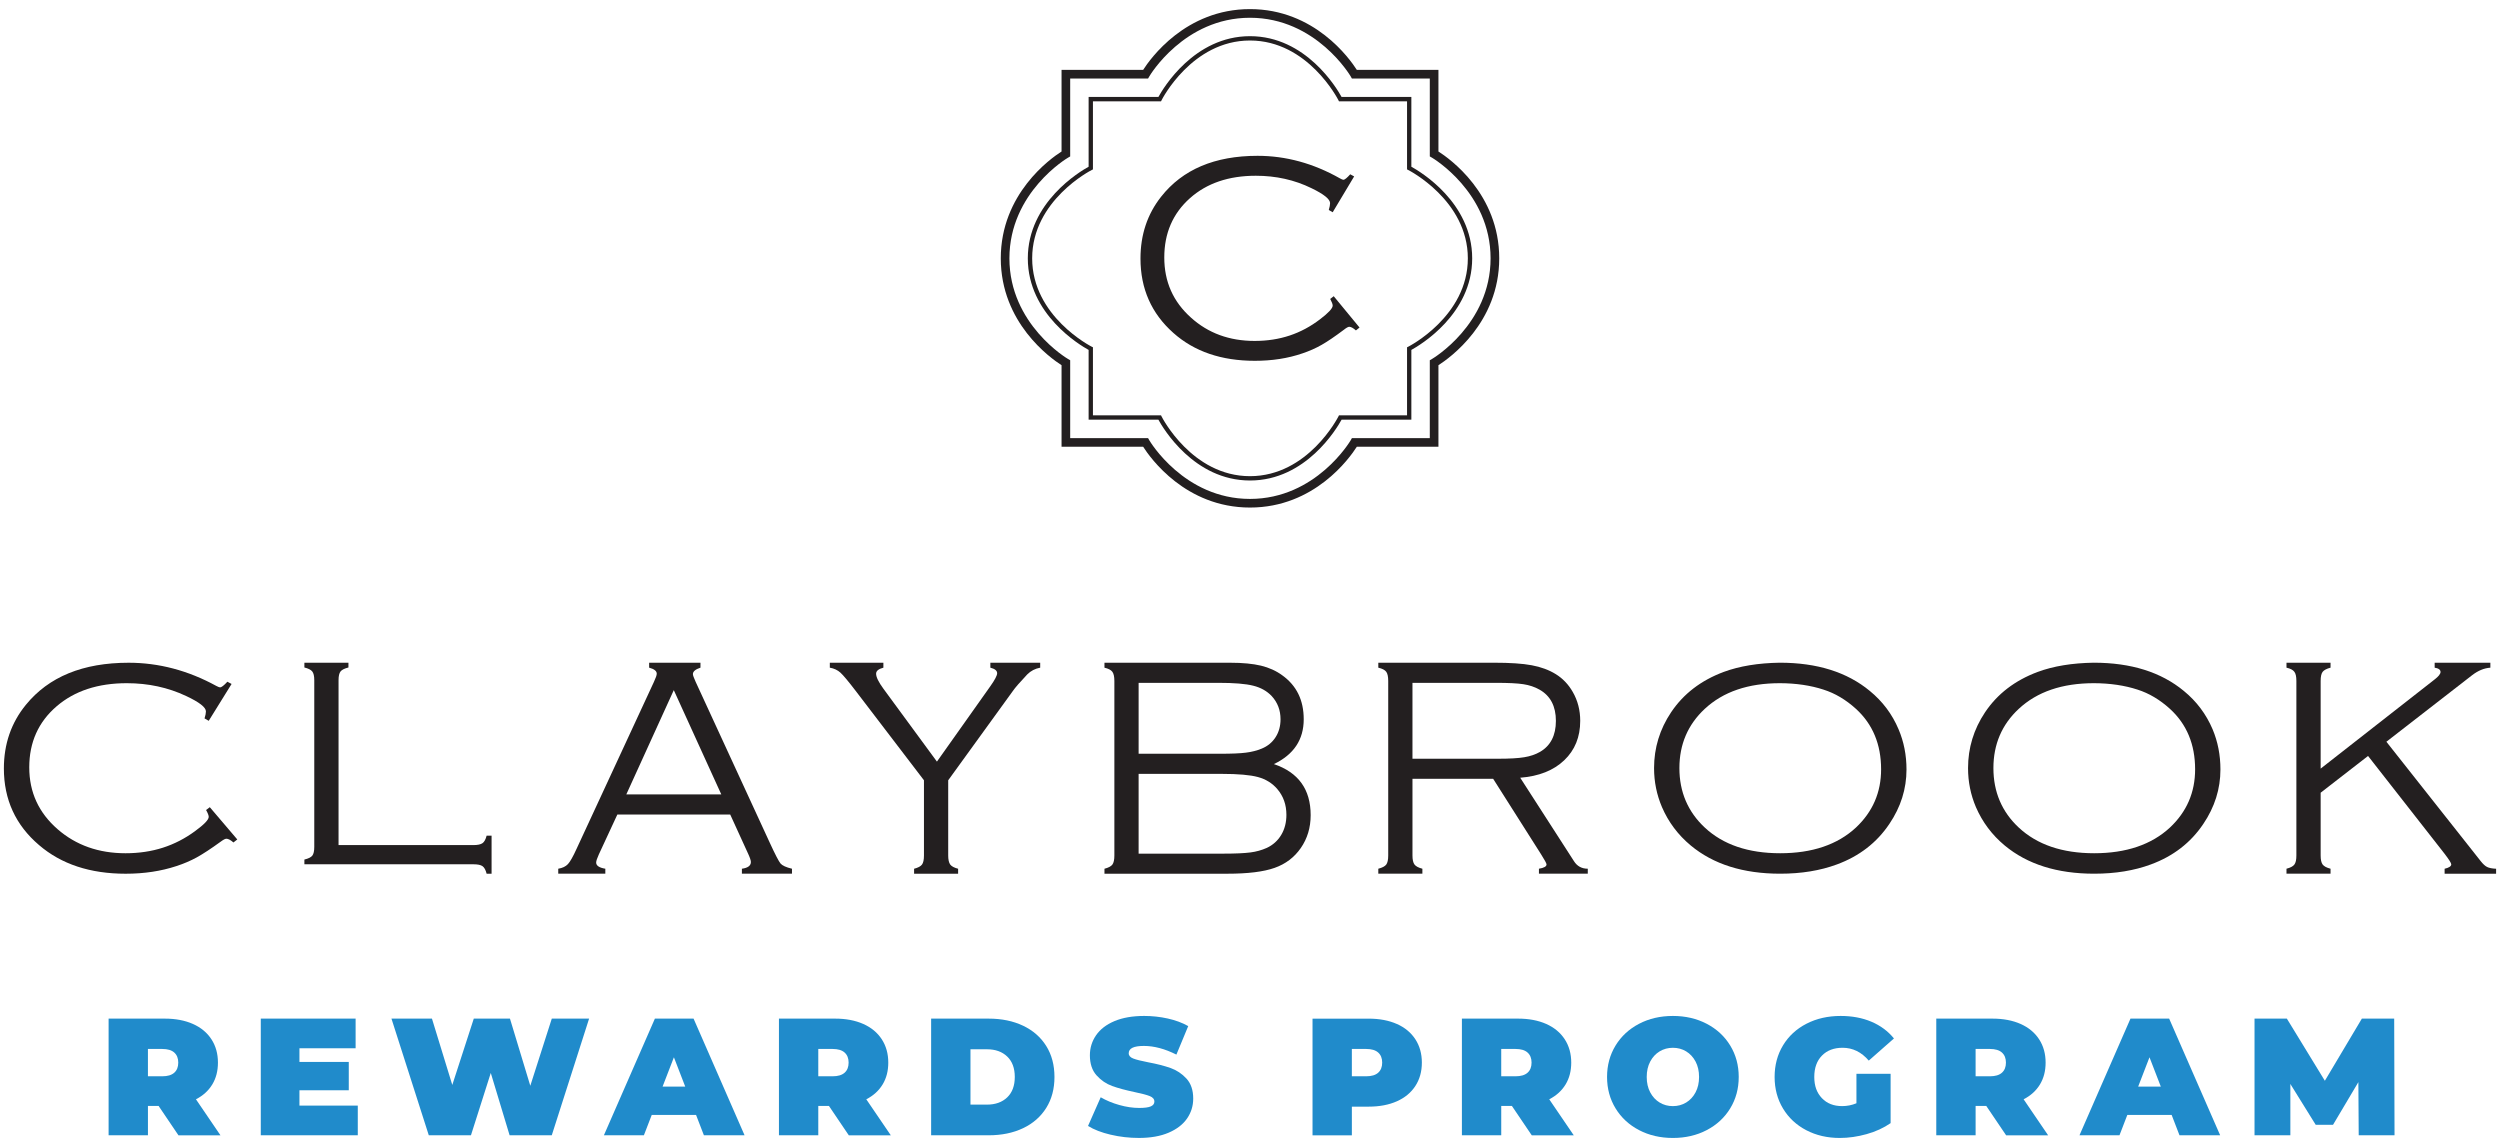
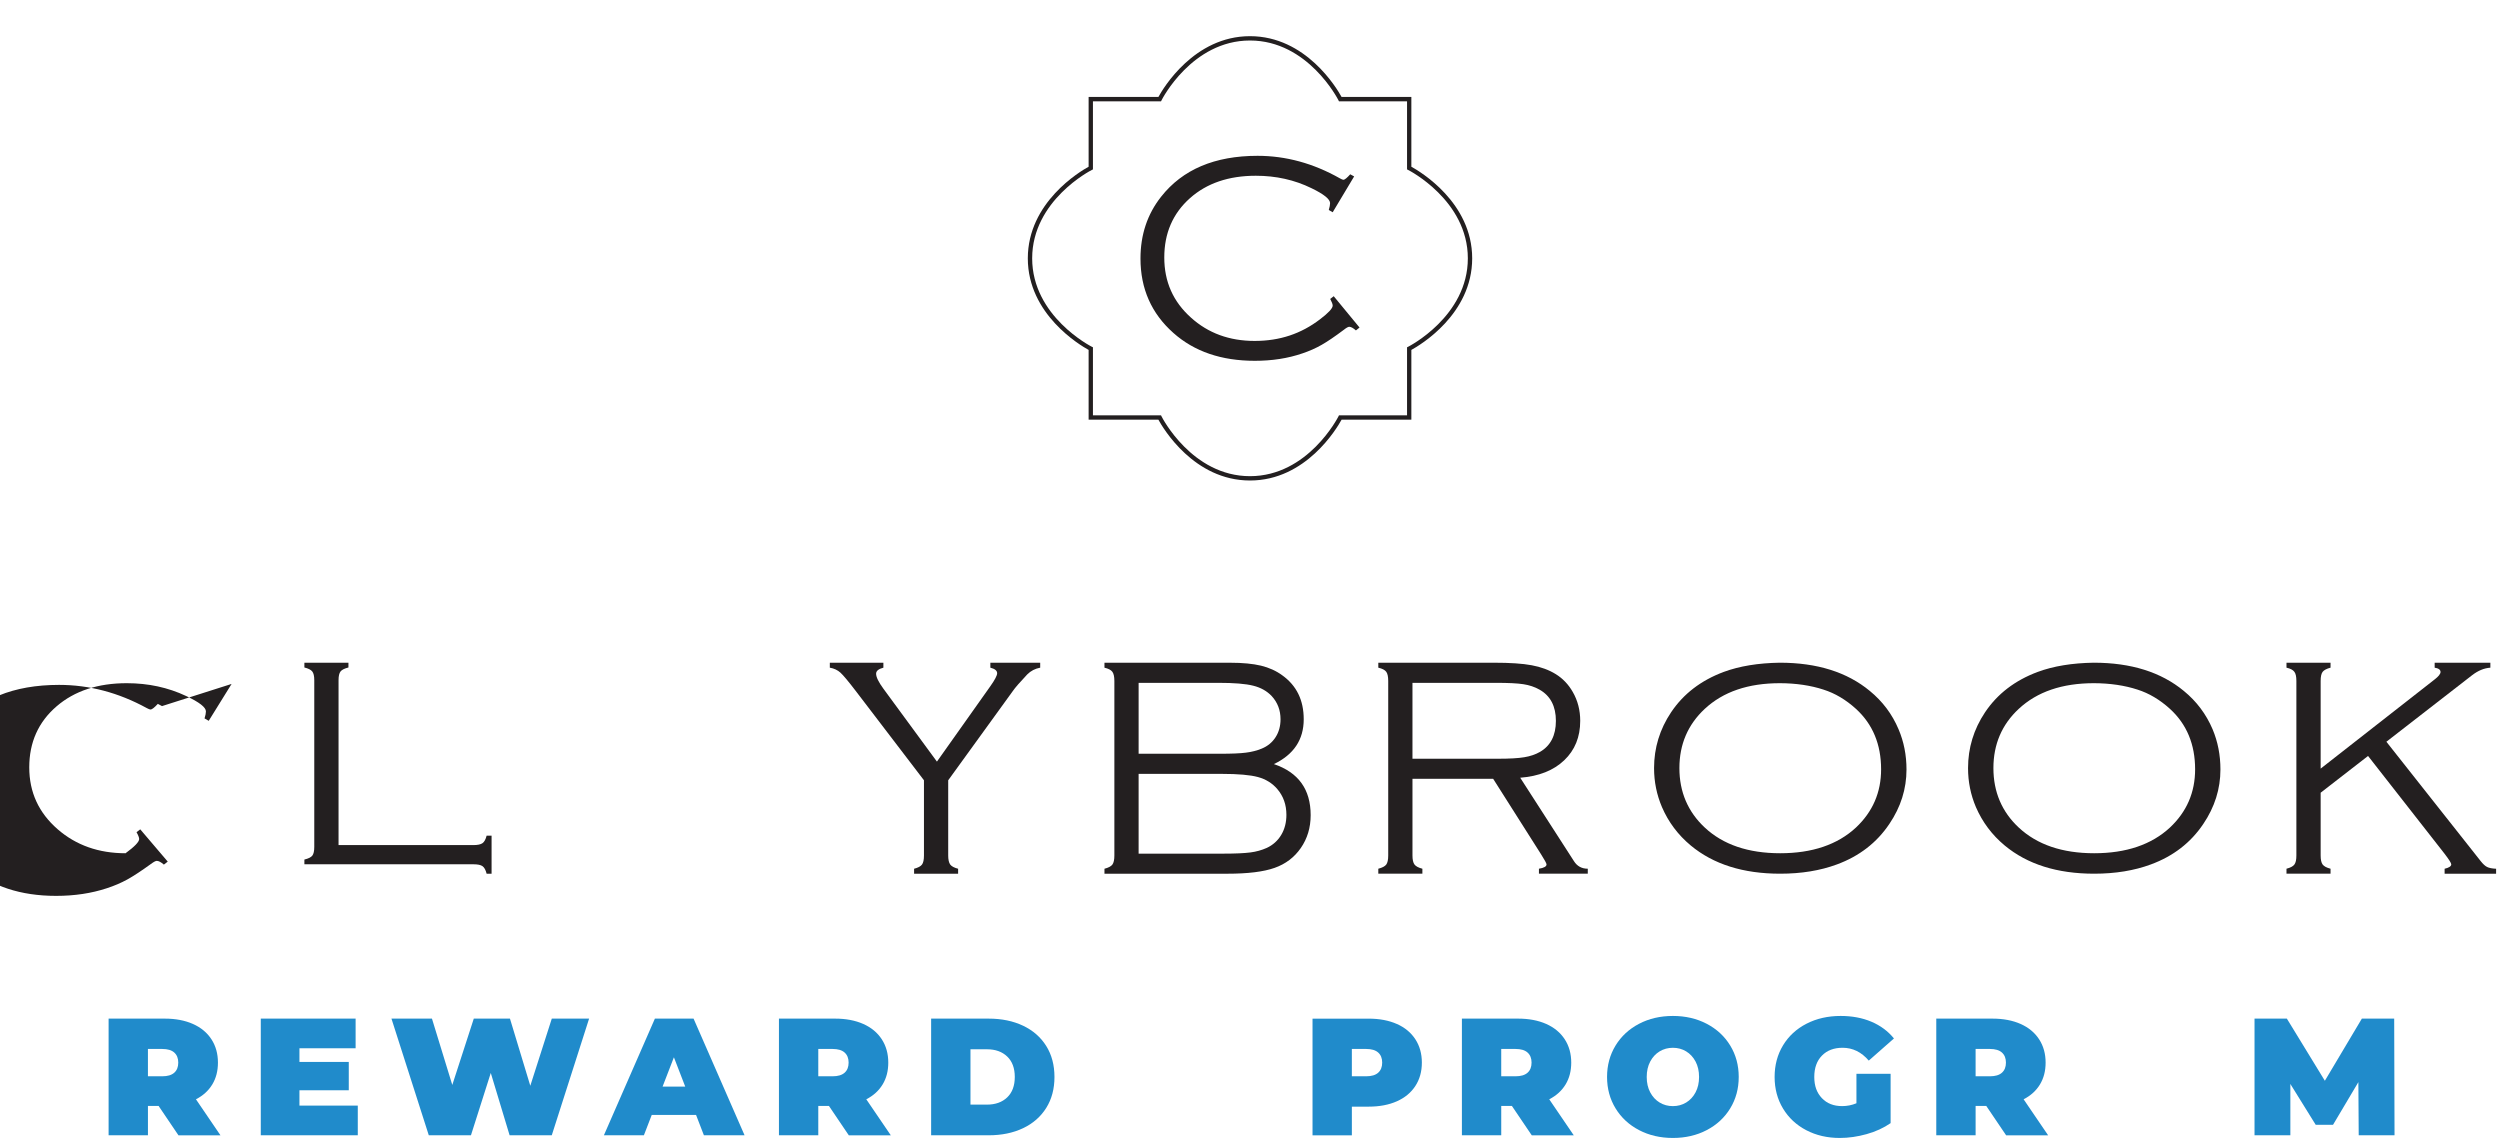
<svg xmlns="http://www.w3.org/2000/svg" id="Layer_1" baseProfile="tiny" version="1.2" viewBox="0 0 1920 881">
  <g>
    <g id="text4016" isolation="isolate">
      <g isolation="isolate">
-         <path d="M177.87,525.26l-17.57,28.33-3.21-1.86c.71-2.26,1.06-4.06,1.06-5.37,0-3.14-5.06-7.07-15.2-11.83-13.93-6.57-29.13-9.84-45.58-9.84-22.15,0-40.11,5.91-53.89,17.75-14.02,12.05-21.01,27.68-21.01,46.87s7.29,34.93,21.83,47.57c14.1,12.26,31.49,18.41,52.12,18.41s37.99-5.67,53.42-17.01c6.96-5.1,10.46-8.74,10.46-10.92,0-1.06-.67-2.84-2.03-5.26l2.86-2.18,21.11,24.78-2.96,2.31c-2.22-1.94-4.05-2.88-5.45-2.88-.88,0-2.4.82-4.52,2.4-7.29,5.29-13.33,9.24-18.12,11.9-4.78,2.62-10.01,4.87-15.73,6.73-11.78,3.89-24.76,5.86-38.95,5.86-27.29,0-49.49-7.35-66.57-22.04-17.98-15.34-26.96-34.95-26.96-58.8,0-18.78,5.62-35.08,16.87-48.85,17.57-21.58,43.88-32.35,78.93-32.35,23.18,0,45.64,5.93,67.3,17.78,1.44.78,2.41,1.15,2.97,1.15,1.03,0,2.89-1.44,5.59-4.35l3.2,1.71Z" fill="#231f20" />
+         <path d="M177.87,525.26l-17.57,28.33-3.21-1.86c.71-2.26,1.06-4.06,1.06-5.37,0-3.14-5.06-7.07-15.2-11.83-13.93-6.57-29.13-9.84-45.58-9.84-22.15,0-40.11,5.91-53.89,17.75-14.02,12.05-21.01,27.68-21.01,46.87s7.29,34.93,21.83,47.57c14.1,12.26,31.49,18.41,52.12,18.41c6.96-5.1,10.46-8.74,10.46-10.92,0-1.06-.67-2.84-2.03-5.26l2.86-2.18,21.11,24.78-2.96,2.31c-2.22-1.94-4.05-2.88-5.45-2.88-.88,0-2.4.82-4.52,2.4-7.29,5.29-13.33,9.24-18.12,11.9-4.78,2.62-10.01,4.87-15.73,6.73-11.78,3.89-24.76,5.86-38.95,5.86-27.29,0-49.49-7.35-66.57-22.04-17.98-15.34-26.96-34.95-26.96-58.8,0-18.78,5.62-35.08,16.87-48.85,17.57-21.58,43.88-32.35,78.93-32.35,23.18,0,45.64,5.93,67.3,17.78,1.44.78,2.41,1.15,2.97,1.15,1.03,0,2.89-1.44,5.59-4.35l3.2,1.71Z" fill="#231f20" />
      </g>
    </g>
    <g id="text4020" isolation="isolate">
      <g isolation="isolate">
        <path d="M260,649.03h103.52c3.32,0,5.68-.5,7.06-1.49,1.38-.98,2.43-2.9,3.15-5.76h3.8v29.24h-3.8c-.71-2.86-1.76-4.8-3.15-5.79-1.37-.99-3.74-1.46-7.06-1.46h-129.75v-3.64c3.09-.73,5.12-1.75,6.11-3.03.99-1.31,1.48-3.53,1.48-6.71v-128.01c0-3.2-.52-5.39-1.55-6.7-1.03-1.31-3.04-2.3-6.04-3.05v-3.64h33.83v3.64c-3.01.75-5.03,1.74-6.07,3.05-1.02,1.31-1.53,3.49-1.53,6.7v126.67Z" fill="#231f20" />
      </g>
    </g>
    <g isolation="isolate">
-       <path d="M560.79,625.55h-86.66l-14.26,30.73c-1.33,2.95-2.02,4.98-2.02,6.17,0,2.39,2.36,3.96,7.04,4.73v3.82h-36.16v-3.82c3.26-.53,5.72-1.71,7.44-3.55,1.69-1.81,3.93-5.76,6.7-11.87l59.35-128.08c1.44-3.09,2.16-5.17,2.16-6.28,0-2.07-1.95-3.61-5.84-4.64v-3.8h39.42v3.8c-3.88,1.27-5.81,2.93-5.81,4.97,0,.88.71,2.86,2.12,5.95l56.88,123.46c4.18,9.1,6.96,14.43,8.31,16.04,1.34,1.56,4.27,2.93,8.78,4v3.82h-38.46v-3.82c4.6-.62,6.9-2.35,6.9-5.2,0-1.28-.87-3.72-2.61-7.39l-13.27-29.05ZM553.95,610.1l-36.48-80.08-36.46,80.08h72.94Z" fill="#231f20" />
-     </g>
+       </g>
    <g isolation="isolate">
      <path d="M728.22,599.25v57.75c0,3.24.53,5.55,1.56,6.98,1.04,1.37,3.05,2.44,6.05,3.22v3.82h-33.81v-3.82c2.99-.78,5.02-1.83,6.04-3.18,1.04-1.37,1.54-3.68,1.54-7.02v-57.75l-52.36-68.55c-5.7-7.46-9.63-12.16-11.8-14.12-2.18-1.97-4.89-3.24-8.14-3.8v-3.8h41.14v3.8c-3.73.96-5.59,2.49-5.59,4.63,0,2.58,1.86,6.42,5.59,11.5l41.12,56.01,41.03-57.91c3.47-4.89,5.22-8.23,5.22-9.97,0-1.96-1.74-3.4-5.22-4.26v-3.8h38.28v3.8c-3.87.71-7.22,2.43-9.97,5.2-5.7,6.04-9.38,10.27-11.05,12.73l-49.63,68.55Z" fill="#231f20" />
    </g>
    <g isolation="isolate">
      <path d="M978.34,586.82c18.84,6.37,28.25,19.43,28.25,39.19,0,9.59-2.53,18-7.58,25.28-4.99,7.2-11.71,12.28-20.2,15.26-8.47,2.99-20.54,4.46-36.21,4.46h-94.37v-3.82c3.03-.78,5.04-1.83,6.07-3.18,1.02-1.37,1.54-3.68,1.54-7v-134.03c0-3.32-.53-5.67-1.54-7.04-1.03-1.4-3.03-2.45-6.07-3.16v-3.8h96.64c9.49,0,17.34.76,23.57,2.24,6.2,1.52,11.69,3.98,16.44,7.49,10.93,7.85,16.38,19.06,16.38,33.69,0,15.63-7.62,27.09-22.91,34.42ZM874.47,578.88h62.44c8.86,0,15.5-.26,19.9-.84,4.4-.53,8.45-1.57,12.15-3.09,4.6-1.87,8.16-4.83,10.69-8.78,2.53-3.93,3.8-8.53,3.8-13.77,0-6.94-2.24-12.88-6.76-17.8-3.65-3.86-8.38-6.54-14.2-7.98-5.83-1.49-14.72-2.2-26.77-2.2h-61.26v54.47ZM874.47,655.6h65.05c9.32,0,16.27-.33,20.77-.92,4.51-.57,8.7-1.75,12.6-3.49,4.72-2.22,8.44-5.54,11.09-9.97,2.65-4.42,3.98-9.56,3.98-15.42,0-7.78-2.34-14.37-7.01-19.83-3.87-4.51-8.83-7.56-14.84-9.2-6.01-1.62-15.28-2.43-27.78-2.43h-63.87v61.27Z" fill="#231f20" />
    </g>
    <g isolation="isolate">
      <path d="M1084.78,598.12v58.88c0,3.26.51,5.57,1.56,6.96,1.04,1.37,3.04,2.44,6.05,3.22v3.82h-33.85v-3.82c3.02-.78,5.06-1.83,6.09-3.18,1.01-1.37,1.52-3.68,1.52-7v-134.03c0-3.32-.51-5.67-1.52-7.04-1.03-1.4-3.07-2.45-6.09-3.16v-3.8h88.93c12.19,0,21.83.62,28.9,1.95,7.1,1.32,13.23,3.59,18.46,6.82,5.39,3.34,9.75,7.89,13.05,13.68,3.81,6.61,5.73,14.01,5.73,22.23,0,12.38-4.11,22.47-12.28,30.24-8.21,7.83-19.48,12.29-33.8,13.41l41.2,63.96c2.44,3.96,6.02,5.92,10.69,5.92v3.82h-37.51v-3.82c3.86-.62,5.83-1.71,5.83-3.3,0-.79-1.4-3.36-4.15-7.7l-36.85-58.07h-61.96ZM1084.78,582.71h65.65c8.94,0,15.69-.38,20.24-1.16,4.54-.74,8.57-2.11,12.05-4.1,8.14-4.73,12.21-12.67,12.21-23.83s-4.17-19.24-12.58-23.98c-3.71-2.11-7.86-3.48-12.4-4.17-4.56-.71-11.61-1.05-21.19-1.05h-63.99v58.29Z" fill="#231f20" />
    </g>
    <g isolation="isolate">
      <path d="M1366.96,508.96c28.55,0,51.59,7.23,69.06,21.68,9.81,8.03,17.18,17.84,22.08,29.46,4.07,9.56,6.09,19.83,6.09,30.86,0,14.9-4.39,28.86-13.18,41.84-9.67,14.39-23.08,24.75-40.26,31.08-12.8,4.75-27.33,7.12-43.55,7.12-28.43,0-51.33-7.23-68.73-21.69-9.73-8.1-17.1-17.92-22.08-29.46-4.03-9.47-6.07-19.44-6.07-29.94,0-15.52,4.35-29.82,13.08-42.87,9.48-14.16,22.93-24.45,40.34-30.98,12.19-4.51,26.63-6.86,43.24-7.11ZM1366.96,524.69c-24.32,0-43.53,6.54-57.69,19.7-12.98,12.08-19.49,27.26-19.49,45.52s6.51,33.55,19.49,45.66c14.06,13.13,33.37,19.72,57.92,19.72s44.01-6.58,58.17-19.72c12.88-12.11,19.33-27,19.33-44.72,0-19.2-6.45-34.71-19.33-46.46-7.75-7.03-16.08-11.97-24.96-14.78-9.79-3.2-20.96-4.87-33.44-4.92Z" fill="#231f20" />
    </g>
    <g isolation="isolate">
      <path d="M1608.1,508.96c28.55,0,51.58,7.23,69.08,21.68,9.82,8.03,17.16,17.84,22.1,29.46,4.02,9.56,6.01,19.83,6.01,30.86,0,14.9-4.37,28.86-13.16,41.84-9.65,14.39-23.06,24.75-40.26,31.08-12.79,4.75-27.33,7.12-43.55,7.12-28.39,0-51.33-7.23-68.74-21.69-9.73-8.1-17.07-17.92-22.08-29.46-4.03-9.47-6.04-19.44-6.04-29.94,0-15.52,4.35-29.82,13.06-42.87,9.49-14.16,22.94-24.45,40.37-30.98,12.15-4.51,26.58-6.86,43.19-7.11ZM1608.1,524.69c-24.29,0-43.53,6.54-57.69,19.7-13,12.08-19.47,27.26-19.47,45.52s6.48,33.55,19.47,45.66c14.09,13.13,33.4,19.72,57.92,19.72s43.99-6.58,58.17-19.72c12.9-12.11,19.35-27,19.35-44.72,0-19.2-6.45-34.71-19.35-46.46-7.75-7.03-16.08-11.97-24.91-14.78-9.84-3.2-21-4.87-33.49-4.92Z" fill="#231f20" />
    </g>
    <g id="text4032" isolation="isolate">
      <g isolation="isolate">
        <path d="M1782.26,608.79v48.21c0,3.23.5,5.54,1.53,6.96,1.05,1.37,3.06,2.44,6.07,3.22v3.82h-33.84v-3.82c3.02-.78,5.04-1.83,6.04-3.18,1.06-1.37,1.56-3.68,1.56-7v-134.03c0-3.34-.5-5.67-1.56-7.04-1-1.4-3.02-2.48-6.04-3.16v-3.81h33.84v3.81c-3.01.78-5.01,1.86-6.07,3.2-1.03,1.36-1.53,3.68-1.53,7.03v67.3l87.43-68.4c3.09-2.35,4.64-4.31,4.64-5.8,0-1.74-1.52-2.86-4.51-3.32v-3.81h42.78v3.81c-4.76.33-9.43,2.24-14.03,5.79l-65.83,51.09,72.47,91.73c1.77,2.22,3.36,3.71,4.91,4.46,1.5.75,3.77,1.21,6.88,1.35v3.82h-39.54v-3.82c3.39-.78,5.1-1.91,5.1-3.4,0-.96-1.74-3.71-5.21-8.22l-58.69-75.01-36.41,28.24Z" fill="#231f20" />
      </g>
    </g>
  </g>
  <g>
-     <path d="M959.99,389.8c-49.49,0-76.55-38.05-82.05-46.7h-62.67v-62.63c-8.63-5.52-46.67-32.58-46.67-82.06s38.04-76.57,46.67-82.05v-62.68h62.67c5.49-8.63,32.55-46.69,82.05-46.69s76.56,38.07,82.05,46.69h62.68v62.68c8.64,5.49,46.69,32.53,46.69,82.05s-38.05,76.54-46.69,82.06v62.63h-62.68c-5.49,8.65-32.54,46.7-82.05,46.7ZM821.9,336.47h59.81l.97,1.68c.24.46,26.57,45.02,77.31,45.02s77.06-44.56,77.33-45.02l.95-1.68h59.81v-59.8l1.66-.96c.46-.25,45.02-26.58,45.02-77.3s-44.56-77.07-45.02-77.32l-1.66-.96v-59.8h-59.81l-.95-1.67c-.26-.46-26.6-45.02-77.33-45.02s-77.06,44.57-77.31,45.02l-.97,1.67h-59.81v59.8l-1.64.96c-.46.25-45.03,26.56-45.03,77.32s44.57,77.05,45.03,77.3l1.64.96v59.8Z" fill="#231f20" />
    <path d="M1039.98,135.5l-16.48,27.52-2.99-1.76c.66-2.24.99-4,.99-5.24,0-3.04-4.74-6.88-14.27-11.48-13.08-6.41-27.34-9.56-42.77-9.56-20.8,0-37.64,5.72-50.57,17.22-13.15,11.71-19.72,26.9-19.72,45.54s6.8,33.93,20.49,46.19c13.23,11.94,29.51,17.91,48.9,17.91s35.66-5.53,50.14-16.56c6.55-4.95,9.81-8.49,9.81-10.57,0-1.03-.62-2.74-1.9-5.12l2.69-2.1,19.82,24.06-2.77,2.22c-2.09-1.85-3.81-2.8-5.14-2.8-.82,0-2.22.78-4.21,2.36-6.84,5.12-12.51,8.99-17,11.53-4.51,2.58-9.43,4.76-14.77,6.55-11.08,3.82-23.26,5.69-36.56,5.69-25.61,0-46.43-7.11-62.48-21.37-16.88-14.96-25.3-33.99-25.3-57.17,0-18.28,5.27-34.1,15.83-47.46,16.48-20.94,41.19-31.43,74.08-31.43,21.77,0,42.82,5.76,63.18,17.27,1.33.75,2.26,1.15,2.78,1.15.95,0,2.7-1.42,5.21-4.23l3.02,1.64Z" fill="#231f20" />
    <path d="M959.99,369.03c-42.98,0-66.71-40.06-70.34-46.7h-53.59v-53.59c-6.63-3.64-46.7-27.36-46.7-70.32s40.06-66.73,46.7-70.37v-53.58h53.59c3.63-6.61,27.36-46.69,70.34-46.69s66.71,40.08,70.34,46.69h53.59v53.58c6.63,3.64,46.72,27.38,46.72,70.37s-40.09,66.68-46.72,70.32v53.59h-53.59c-3.63,6.63-27.34,46.7-70.34,46.7ZM839.38,318.99h52.3l.46.94c.21.46,23.3,45.77,67.85,45.77s67.63-45.31,67.88-45.77l.46-.94h52.28v-52.27l.92-.45c.46-.23,45.77-23.34,45.77-67.85s-45.32-67.65-45.77-67.85l-.92-.48v-52.27h-52.28l-.46-.94c-.24-.46-23.32-45.77-67.88-45.77s-67.64,45.31-67.85,45.77l-.46.94h-52.3v52.27l-.92.48c-.44.2-45.75,23.29-45.75,67.85s45.3,67.62,45.75,67.85l.92.45v52.27Z" fill="#231f20" />
  </g>
  <g>
    <path d="M121.81,849.37h-8.19v22.53h-30.21v-89.6h43.14c8.28,0,15.49,1.37,21.63,4.1,6.14,2.73,10.88,6.66,14.21,11.78,3.33,5.12,4.99,11.09,4.99,17.92,0,6.4-1.45,11.99-4.35,16.77-2.9,4.78-7.08,8.58-12.54,11.39l18.82,27.65h-32.26l-15.23-22.53ZM133.84,808.35c-2.05-1.83-5.12-2.75-9.22-2.75h-11.01v20.99h11.01c4.1,0,7.17-.92,9.22-2.75,2.05-1.83,3.07-4.42,3.07-7.74s-1.02-5.91-3.07-7.74Z" fill="#208bcb" />
    <path d="M274.78,849.12v22.78h-74.5v-89.6h72.83v22.78h-43.14v10.5h37.89v21.76h-37.89v11.78h44.8Z" fill="#208bcb" />
    <path d="M452.43,782.3l-28.67,89.6h-32.38l-14.46-47.87-15.23,47.87h-32.38l-28.67-89.6h31.1l15.62,50.94,16.51-50.94h27.78l15.62,51.58,16.51-51.58h28.67Z" fill="#208bcb" />
    <path d="M534.58,856.28h-34.05l-6.02,15.62h-30.72l39.17-89.6h29.7l39.17,89.6h-31.23l-6.02-15.62ZM526.26,834.52l-8.7-22.53-8.7,22.53h17.41Z" fill="#208bcb" />
    <path d="M636.63,849.37h-8.19v22.53h-30.21v-89.6h43.14c8.28,0,15.49,1.37,21.63,4.1,6.14,2.73,10.88,6.66,14.21,11.78,3.33,5.12,4.99,11.09,4.99,17.92,0,6.4-1.45,11.99-4.35,16.77-2.9,4.78-7.08,8.58-12.54,11.39l18.82,27.65h-32.26l-15.23-22.53ZM648.67,808.35c-2.05-1.83-5.12-2.75-9.22-2.75h-11.01v20.99h11.01c4.1,0,7.17-.92,9.22-2.75,2.05-1.83,3.07-4.42,3.07-7.74s-1.02-5.91-3.07-7.74Z" fill="#208bcb" />
    <path d="M715.11,782.3h44.16c9.98,0,18.79,1.81,26.43,5.44,7.64,3.63,13.57,8.81,17.79,15.55,4.22,6.74,6.34,14.68,6.34,23.81s-2.11,17.07-6.34,23.81c-4.22,6.74-10.16,11.93-17.79,15.55-7.64,3.63-16.45,5.44-26.43,5.44h-44.16v-89.6ZM757.99,848.35c6.48,0,11.67-1.86,15.55-5.57,3.88-3.71,5.82-8.94,5.82-15.68s-1.94-11.97-5.82-15.68c-3.88-3.71-9.07-5.57-15.55-5.57h-12.67v42.5h12.67Z" fill="#208bcb" />
-     <path d="M852.95,871.45c-7.04-1.66-12.82-3.9-17.34-6.72l9.73-22.02c4.27,2.48,9.04,4.46,14.34,5.95,5.29,1.49,10.37,2.24,15.23,2.24,4.18,0,7.17-.4,8.96-1.22,1.79-.81,2.69-2.03,2.69-3.65,0-1.88-1.17-3.28-3.52-4.22-2.35-.94-6.21-1.96-11.58-3.07-6.91-1.45-12.67-3.01-17.28-4.67s-8.62-4.39-12.03-8.19c-3.41-3.8-5.12-8.94-5.12-15.42,0-5.63,1.58-10.75,4.74-15.36,3.16-4.61,7.87-8.23,14.14-10.88,6.27-2.64,13.89-3.97,22.85-3.97,6.14,0,12.18.66,18.11,1.98,5.93,1.32,11.16,3.26,15.68,5.82l-9.09,21.89c-8.79-4.44-17.11-6.66-24.96-6.66s-11.65,1.88-11.65,5.63c0,1.79,1.15,3.14,3.46,4.03,2.3.9,6.1,1.86,11.39,2.88,6.83,1.28,12.59,2.75,17.28,4.42,4.69,1.66,8.77,4.37,12.22,8.13,3.46,3.76,5.18,8.88,5.18,15.36,0,5.63-1.58,10.73-4.74,15.3-3.16,4.57-7.87,8.19-14.14,10.88-6.27,2.69-13.89,4.03-22.85,4.03-7.42,0-14.66-.83-21.7-2.5Z" fill="#208bcb" />
    <path d="M1072.79,786.4c6.14,2.73,10.88,6.66,14.21,11.78,3.33,5.12,4.99,11.09,4.99,17.92s-1.66,12.8-4.99,17.92c-3.33,5.12-8.06,9.05-14.21,11.78-6.14,2.73-13.36,4.1-21.63,4.1h-12.93v22.02h-30.21v-89.6h43.14c8.28,0,15.49,1.37,21.63,4.1ZM1058.45,823.83c2.05-1.83,3.07-4.42,3.07-7.74s-1.02-5.91-3.07-7.74c-2.05-1.83-5.12-2.75-9.22-2.75h-11.01v20.99h11.01c4.1,0,7.17-.92,9.22-2.75Z" fill="#208bcb" />
    <path d="M1161.14,849.37h-8.19v22.53h-30.21v-89.6h43.14c8.28,0,15.49,1.37,21.63,4.1,6.14,2.73,10.88,6.66,14.21,11.78,3.33,5.12,4.99,11.09,4.99,17.92,0,6.4-1.45,11.99-4.35,16.77-2.9,4.78-7.08,8.58-12.54,11.39l18.82,27.65h-32.26l-15.23-22.53ZM1173.17,808.35c-2.05-1.83-5.12-2.75-9.22-2.75h-11.01v20.99h11.01c4.1,0,7.17-.92,9.22-2.75,2.05-1.83,3.07-4.42,3.07-7.74s-1.02-5.91-3.07-7.74Z" fill="#208bcb" />
    <path d="M1258.8,867.93c-7.68-4.01-13.7-9.58-18.05-16.7-4.35-7.12-6.53-15.17-6.53-24.13s2.18-17,6.53-24.13c4.35-7.12,10.37-12.69,18.05-16.7,7.68-4.01,16.34-6.02,25.98-6.02s18.3,2.01,25.98,6.02c7.68,4.01,13.7,9.58,18.05,16.7,4.35,7.13,6.53,15.17,6.53,24.13s-2.18,17-6.53,24.13c-4.35,7.13-10.37,12.69-18.05,16.7s-16.34,6.02-25.98,6.02-18.3-2.01-25.98-6.02ZM1294.96,846.75c3.03-1.83,5.44-4.44,7.23-7.81,1.79-3.37,2.69-7.32,2.69-11.84s-.9-8.47-2.69-11.84c-1.79-3.37-4.2-5.97-7.23-7.81-3.03-1.83-6.42-2.75-10.18-2.75s-7.15.92-10.18,2.75c-3.03,1.84-5.44,4.44-7.23,7.81-1.79,3.37-2.69,7.32-2.69,11.84s.9,8.47,2.69,11.84c1.79,3.37,4.2,5.97,7.23,7.81,3.03,1.84,6.42,2.75,10.18,2.75s7.15-.92,10.18-2.75Z" fill="#208bcb" />
    <path d="M1425.75,824.67h26.24v37.89c-5.29,3.67-11.44,6.49-18.43,8.45-7,1.96-13.87,2.94-20.61,2.94-9.56,0-18.13-1.98-25.73-5.95-7.6-3.97-13.55-9.51-17.86-16.64-4.31-7.12-6.46-15.21-6.46-24.26s2.15-17.13,6.46-24.26c4.31-7.12,10.32-12.67,18.05-16.64,7.72-3.97,16.45-5.95,26.18-5.95,8.79,0,16.66,1.47,23.62,4.42,6.95,2.94,12.74,7.23,17.34,12.86l-19.33,17.02c-5.63-6.57-12.33-9.86-20.1-9.86-6.66,0-11.95,2.01-15.87,6.02-3.93,4.01-5.89,9.47-5.89,16.38s1.94,12.16,5.82,16.26c3.88,4.1,9.07,6.14,15.55,6.14,3.84,0,7.51-.72,11.01-2.18v-22.66Z" fill="#208bcb" />
    <path d="M1525.46,849.37h-8.19v22.53h-30.21v-89.6h43.14c8.28,0,15.49,1.37,21.63,4.1,6.14,2.73,10.88,6.66,14.21,11.78,3.33,5.12,4.99,11.09,4.99,17.92,0,6.4-1.45,11.99-4.35,16.77-2.9,4.78-7.08,8.58-12.54,11.39l18.82,27.65h-32.26l-15.23-22.53ZM1537.49,808.35c-2.05-1.83-5.12-2.75-9.22-2.75h-11.01v20.99h11.01c4.1,0,7.17-.92,9.22-2.75,2.05-1.83,3.07-4.42,3.07-7.74s-1.02-5.91-3.07-7.74Z" fill="#208bcb" />
-     <path d="M1667.83,856.28h-34.05l-6.02,15.62h-30.72l39.17-89.6h29.7l39.17,89.6h-31.23l-6.02-15.62ZM1659.51,834.52l-8.7-22.53-8.7,22.53h17.41Z" fill="#208bcb" />
    <path d="M1811.49,871.9l-.26-40.83-19.46,32.77h-13.31l-19.46-31.36v39.42h-27.52v-89.6h24.83l29.18,47.74,28.42-47.74h24.83l.26,89.6h-27.52Z" fill="#208bcb" />
  </g>
</svg>